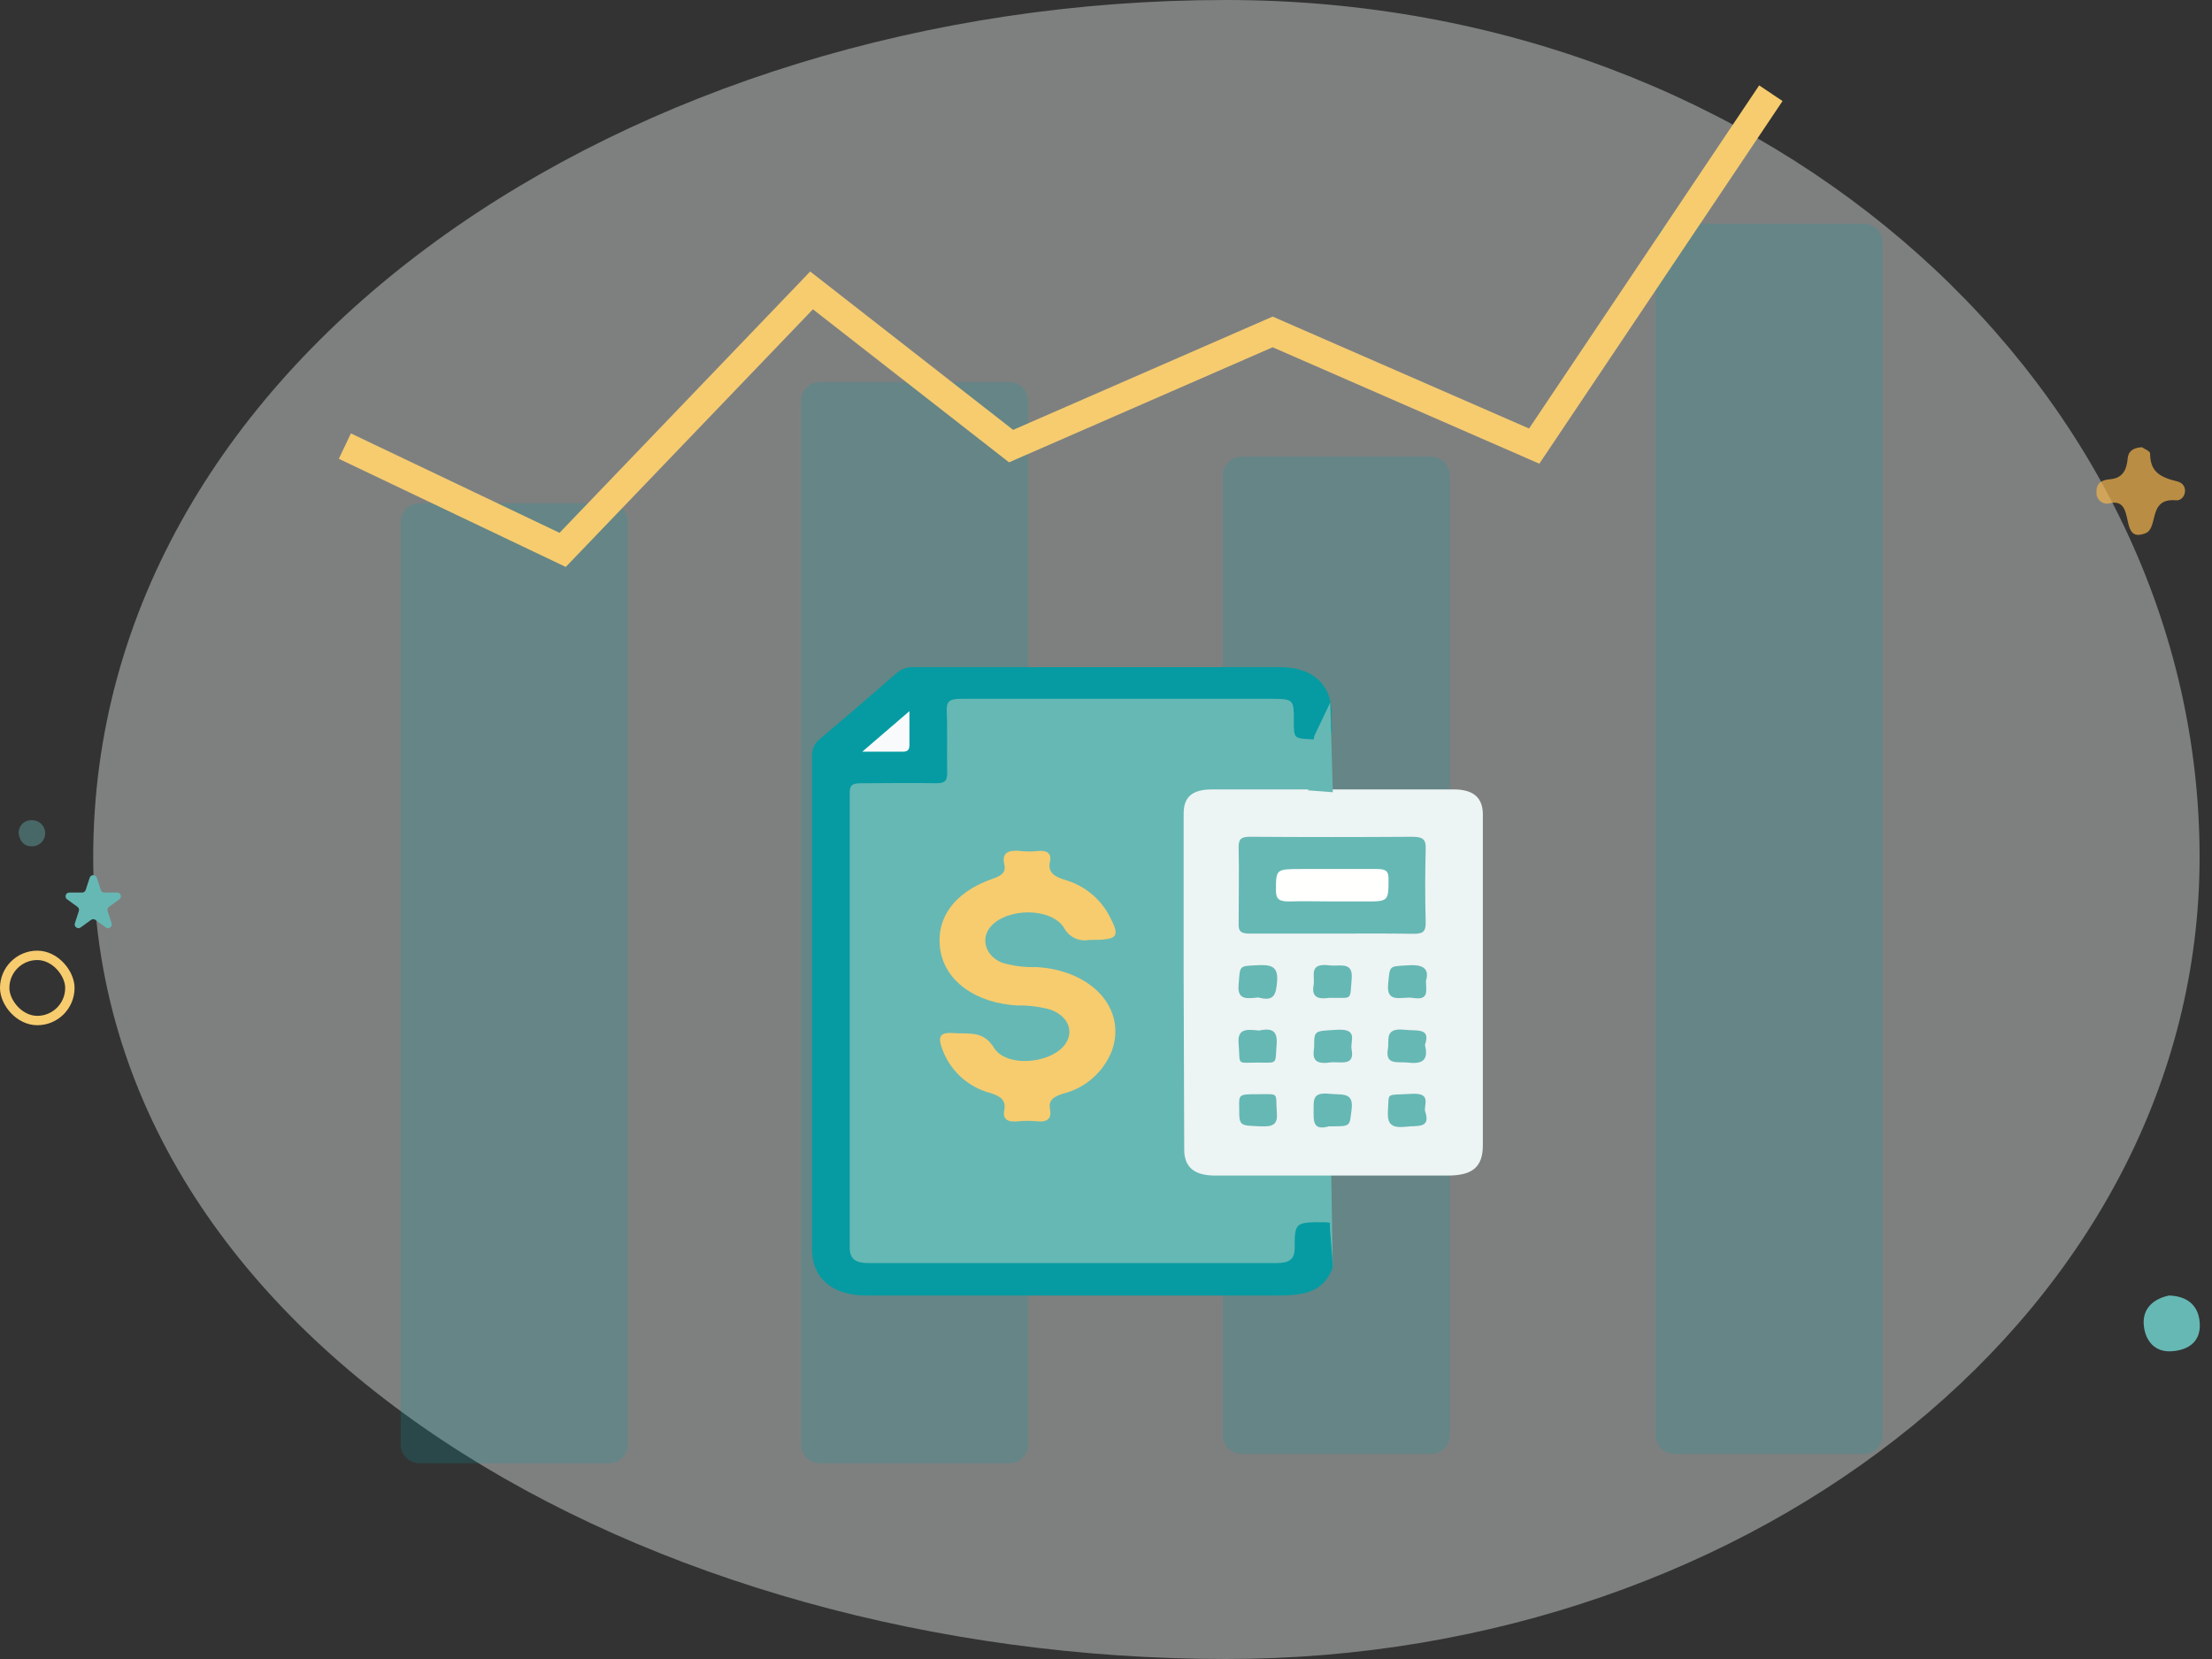
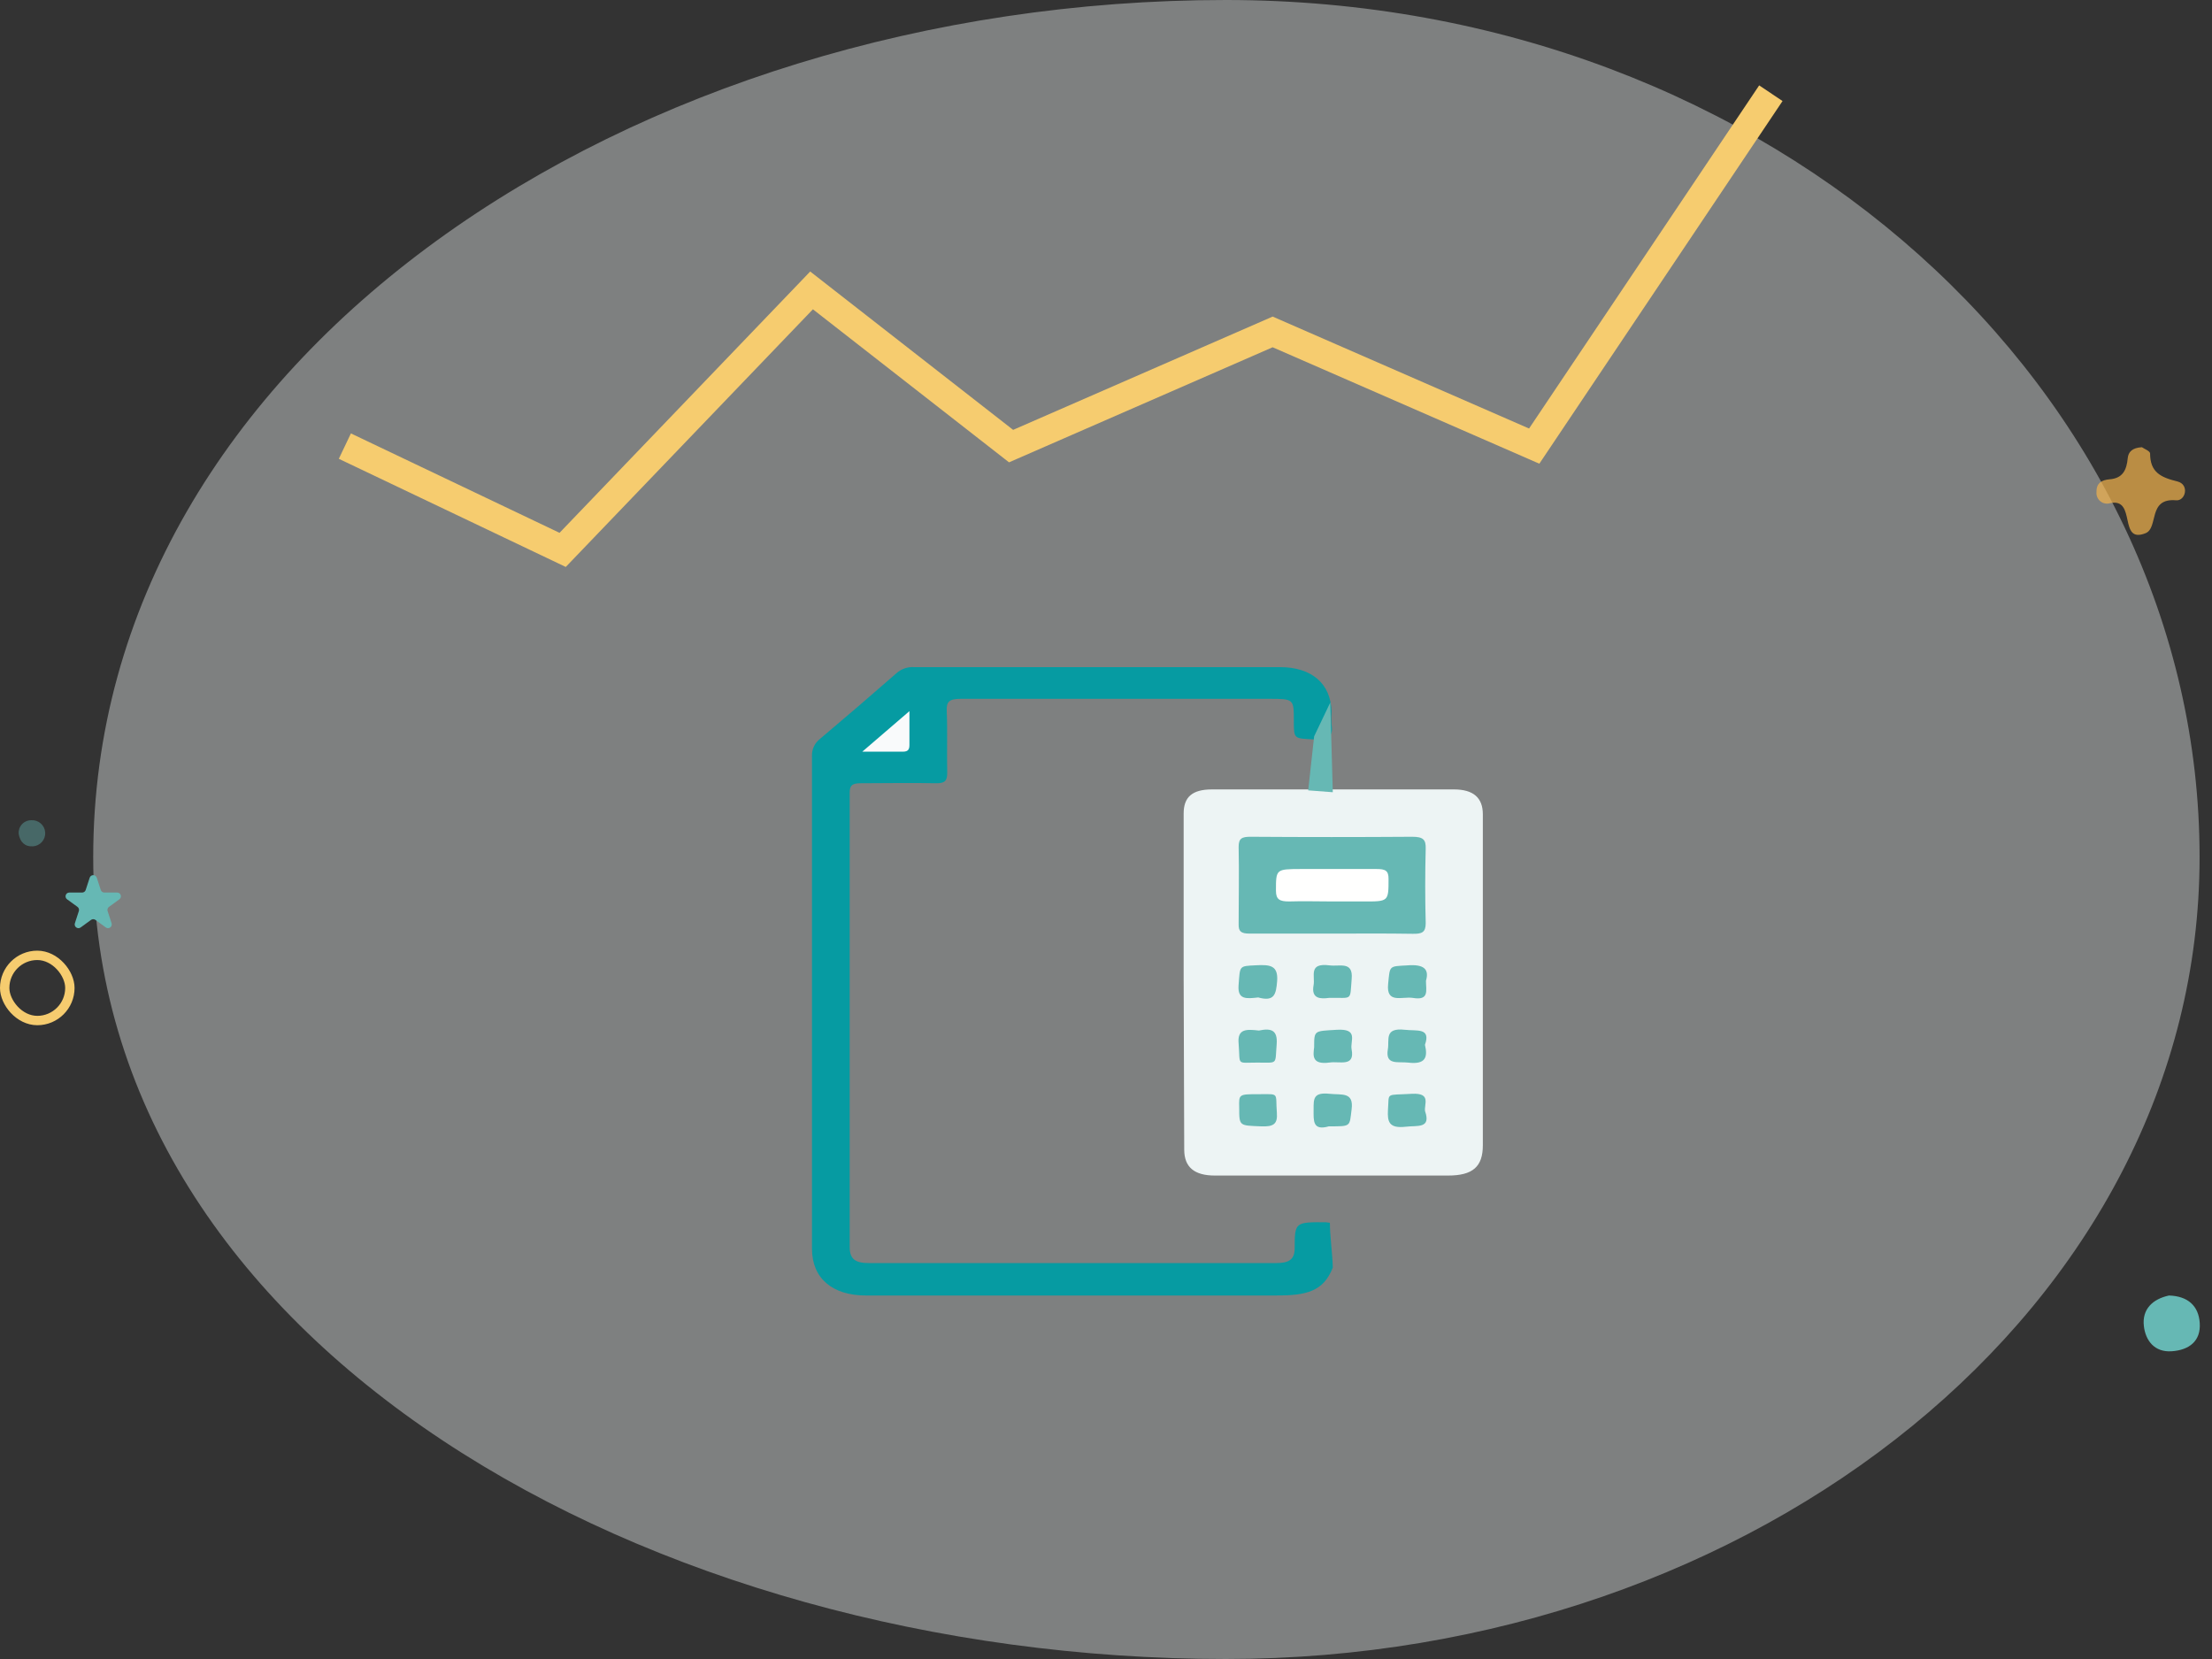
<svg xmlns="http://www.w3.org/2000/svg" width="160" height="120" fill="none" viewBox="0 0 160 120">
  <rect x="0" y="0" width="160" height="120" fill="#333333" stroke="none" />
  <path fill="#EDF4F4" fill-rule="evenodd" d="M159.102 62c0 32.406-31.971 58-70.43 58-41.788 0-81.93-22.787-81.93-58 0-36.237 38.926-62 81.93-62 39.777 0 70.43 28.483 70.43 62z" clip-rule="evenodd" opacity=".4" />
-   <path fill="#EDF4F4" d="M68.622 50.812v5.723l-7.274.095v35.056l31.988-.58.371-2.117 1.146-.54.203-3.505h-9.439V58.652s0-1.348 2.023-1.348c2.022 0 7.348-.23 7.348-.23l.067-3.815h-1.348l-.364-2.447H68.622z" />
-   <path fill="#069BA2" d="M73.01 27.64H59.294c-.748 0-1.355.608-1.355 1.356v75.491c0 .749.606 1.356 1.355 1.356h13.718c.749 0 1.356-.607 1.356-1.356v-75.49c0-.75-.607-1.356-1.356-1.356zM103.523 33.034H89.805c-.749 0-1.356.607-1.356 1.355v69.424c0 .749.607 1.356 1.356 1.356h13.718c.748 0 1.355-.607 1.355-1.356V34.389c0-.748-.607-1.355-1.355-1.355zM134.823 16.18h-13.717c-.749 0-1.356.607-1.356 1.355v86.278c0 .748.607 1.355 1.356 1.355h13.717c.749 0 1.356-.607 1.356-1.355V17.535c0-.748-.607-1.355-1.356-1.355zM44.062 36.404H30.344c-.749 0-1.356.607-1.356 1.356v66.727c0 .748.607 1.355 1.356 1.355h13.718c.748 0 1.355-.607 1.355-1.355V37.76c0-.749-.607-1.356-1.355-1.356z" opacity=".2" />
-   <path fill="#66B8B4" d="M65.54 48.39l-6.513 6.176v37.267l37.376-.148-.675-41.124-30.188-2.17z" />
  <path fill="#069BA2" d="M96.195 88.45c0 .95.19 2.285.21 3.236-.675 1.745-1.936 2.022-4.1 2.022H62.642c-2.447 0-3.903-1.254-3.91-3.37V54.7c-.012-.24.034-.48.135-.698.101-.219.254-.41.445-.556 1.865-1.573 3.713-3.16 5.542-4.76.17-.151.37-.267.587-.342.216-.074.445-.104.674-.089h26.467c2.306 0 3.68 1.2 3.728 3.196-.024.314-.024.63 0 .944.148.842-.189 1.146-1.22 1.092-1.504-.081-1.504 0-1.504-1.349 0-1.59 0-1.59-1.827-1.59H69.512c-.843 0-1.065.188-1.031.89.06 1.49 0 2.98.034 4.469 0 .58-.17.762-.85.748-1.8-.04-3.607 0-5.393 0-.62 0-.81.142-.81.674v32.88c0 .869.412 1.152 1.39 1.152h29.447c.917 0 1.348-.236 1.348-1.085 0-1.881.04-1.881 2.265-1.868l.283.04z" />
-   <path fill="#F6CC6F" d="M78.783 67.989c-.36.07-.732.02-1.062-.14-.33-.161-.597-.424-.765-.75-.95-1.47-4.078-1.443-5.278-.095-.782.877-.405 2.137.795 2.63.814.24 1.66.347 2.508.316 4.045.243 6.533 3.054 5.44 6.068-.301.76-.78 1.439-1.397 1.977s-1.354.921-2.148 1.117c-.722.23-1.046.499-.924 1.146.121.647-.175.93-.964.85-.448-.045-.9-.045-1.349 0-.741.074-1.132-.128-.997-.816.135-.688-.243-.991-.991-1.227-.83-.216-1.591-.638-2.214-1.227-.622-.59-1.085-1.327-1.346-2.144-.182-.58-.195-1.052.816-.97 1.126.087 2.204-.216 2.98 1.051.775 1.267 3.263 1.213 4.59.303 1.329-.91 1.133-2.454-.491-3.047-.772-.216-1.572-.318-2.374-.303-2.966-.148-5.17-1.706-5.575-3.897-.425-2.326.937-4.28 3.735-5.258.607-.21 1.018-.425.87-1.052-.203-.876.337-1.058 1.207-.964.4.044.805.044 1.206 0 .674-.074 1.025.162.89.769-.162.755.283 1.065 1.052 1.307.69.193 1.335.524 1.894.974.559.45 1.02 1.008 1.355 1.642.803 1.544.654 1.74-1.463 1.74z" />
  <path fill="#F9FAFB" d="M65.782 51.438v2.434c0 .29-.06.499-.465.499h-2.946l3.411-2.933z" />
  <path fill="#EDF4F4" d="M85.617 70.975V58.84c0-1.186.62-1.732 2.023-1.739h17.528c1.402 0 2.09.6 2.09 1.8v23.94c0 1.557-.735 2.19-2.522 2.19H87.882c-1.503 0-2.224-.613-2.224-1.88l-.04-12.176z" />
-   <path fill="#66B8B4" d="M96.235 67.53H90.39c-.627 0-.809-.162-.796-.674 0-1.867.04-3.735 0-5.602 0-.6.216-.735.884-.728 3.887.027 7.78.027 11.676 0 .782 0 .991.202.971.856-.047 1.8-.047 3.607 0 5.393 0 .674-.277.782-.951.769-1.975-.034-3.957-.014-5.94-.014zM103.144 70.941c0 .715.257 1.443-.957 1.24-.762-.12-1.928.452-1.78-1.004.135-1.348.041-1.274 1.382-1.348 1.167-.095 1.612.243 1.355 1.112zM91.01 72.148c-.843.095-1.496.175-1.422-.863.114-1.442 0-1.402 1.26-1.463 1.012-.054 1.618 0 1.53 1.153-.08.924-.181 1.503-1.368 1.173zM96.122 81.471c-1.18.337-1.106-.404-1.106-1.193s-.04-1.288 1.16-1.16c.863.095 1.753-.161 1.591 1.113-.162 1.274-.013 1.24-1.645 1.24zM103.078 80.372c.445 1.281-.553 1.025-1.382 1.126-1.233.142-1.348-.357-1.301-1.22.101-1.294-.229-1.045 1.733-1.16 1.422-.074.869.749.95 1.254zM91.065 74.541c.917-.195 1.349 0 1.281.971-.128 1.53.135 1.348-1.402 1.348s-1.227.23-1.349-1.348c-.12-1.133.594-1.065 1.47-.97zM95.056 75.742c0-1.234 0-1.153 1.625-1.254 1.625-.101.964.809 1.085 1.415.25 1.295-.863.843-1.584.951-1.355.189-1.186-.566-1.126-1.112zM103.071 75.573c.209.883.06 1.443-1.207 1.288-.755-.088-1.679.215-1.476-.971.121-.674-.284-1.571 1.227-1.403.856.102 1.901-.175 1.456 1.086zM96.126 72.181c-.606.081-1.294.075-1.112-.916.128-.675-.404-1.639 1.166-1.436.742.094 1.7-.317 1.591.97-.134 1.666.081 1.342-1.645 1.382zM91.01 79.146c1.585 0 1.234-.149 1.349 1.348.06.796-.223 1.018-1.14.978-1.577-.068-1.584 0-1.584-1.349-.027-.977-.027-.977 1.375-.977z" />
+   <path fill="#66B8B4" d="M96.235 67.53H90.39c-.627 0-.809-.162-.796-.674 0-1.867.04-3.735 0-5.602 0-.6.216-.735.884-.728 3.887.027 7.78.027 11.676 0 .782 0 .991.202.971.856-.047 1.8-.047 3.607 0 5.393 0 .674-.277.782-.951.769-1.975-.034-3.957-.014-5.94-.014zM103.144 70.941c0 .715.257 1.443-.957 1.24-.762-.12-1.928.452-1.78-1.004.135-1.348.041-1.274 1.382-1.348 1.167-.095 1.612.243 1.355 1.112zM91.01 72.148c-.843.095-1.496.175-1.422-.863.114-1.442 0-1.402 1.26-1.463 1.012-.054 1.618 0 1.53 1.153-.08.924-.181 1.503-1.368 1.173M96.122 81.471c-1.18.337-1.106-.404-1.106-1.193s-.04-1.288 1.16-1.16c.863.095 1.753-.161 1.591 1.113-.162 1.274-.013 1.24-1.645 1.24zM103.078 80.372c.445 1.281-.553 1.025-1.382 1.126-1.233.142-1.348-.357-1.301-1.22.101-1.294-.229-1.045 1.733-1.16 1.422-.074.869.749.95 1.254zM91.065 74.541c.917-.195 1.349 0 1.281.971-.128 1.53.135 1.348-1.402 1.348s-1.227.23-1.349-1.348c-.12-1.133.594-1.065 1.47-.97zM95.056 75.742c0-1.234 0-1.153 1.625-1.254 1.625-.101.964.809 1.085 1.415.25 1.295-.863.843-1.584.951-1.355.189-1.186-.566-1.126-1.112zM103.071 75.573c.209.883.06 1.443-1.207 1.288-.755-.088-1.679.215-1.476-.971.121-.674-.284-1.571 1.227-1.403.856.102 1.901-.175 1.456 1.086zM96.126 72.181c-.606.081-1.294.075-1.112-.916.128-.675-.404-1.639 1.166-1.436.742.094 1.7-.317 1.591.97-.134 1.666.081 1.342-1.645 1.382zM91.01 79.146c1.585 0 1.234-.149 1.349 1.348.06.796-.223 1.018-1.14.978-1.577-.068-1.584 0-1.584-1.349-.027-.977-.027-.977 1.375-.977z" />
  <path fill="#FFFFFE" d="M96.318 65.204c-1.025 0-2.023-.034-3.075 0-.674 0-.95-.135-.95-.775 0-1.558 0-1.564 1.78-1.571 1.78-.007 3.66 0 5.494 0 .641 0 .877.115.87.728 0 1.625 0 1.625-1.814 1.618h-2.305z" />
  <path stroke="#F6CC6F" stroke-miterlimit="10" stroke-width="2.034" d="M24.945 32.268l15.753 7.507 18.004-18.769 14.432 11.262 18.92-8.259 18.919 8.259 17.118-25.526" />
  <path fill="#66B8B4" d="M95.056 53.259l1.349 4.045-1.78-.135.431-3.91 1.167-2.447.182 6.492" />
  <path fill="#F4B44C" d="M154.928 32.348c-.703.042-.982.345-1.024.799-.079.832-.347 1.452-1.318 1.523-.558.046-.956.272-.941.916-.013.128.006.256.056.374s.128.222.228.302c.1.08.218.134.344.156.126.023.256.013.377-.027 1.9-.389.561 2.97 2.544 2.177.955-.385.142-2.567 2.209-2.38.687.057.981-1.144.093-1.364-1.228-.298-1.972-.678-1.974-2.027-.001-.172-.466-.354-.594-.449z" opacity=".7" />
  <path fill="#66B8B4" d="M156.888 93.708c-1.167.25-1.962.98-1.816 2.216.122 1.03.754 1.903 2.016 1.816 1.262-.086 2.116-.74 2.025-2.047-.081-1.227-.849-1.944-2.225-1.985z" />
  <path fill="#66B8B4" d="M1.35 60.309c.096.599.455.949 1.036.908.124-.008.245-.04.357-.096.111-.055.21-.13.293-.224.082-.094.145-.202.185-.32.04-.118.056-.242.048-.366s-.04-.245-.095-.357c-.055-.111-.131-.211-.225-.293-.093-.082-.202-.145-.32-.185-.117-.04-.242-.056-.366-.048-.126-.001-.25.024-.366.074-.116.05-.22.123-.306.215s-.152.202-.193.32c-.041.12-.058.246-.047.372z" opacity=".4" />
  <path fill="#66B8B4" d="M6.486 63.49c.08-.25.434-.25.515 0l.287.883c.036.111.14.187.258.187h.928c.262 0 .372.336.159.49l-.75.546c-.096.069-.135.191-.099.303l.287.882c.08.25-.205.458-.418.303l-.75-.545c-.095-.069-.224-.069-.319 0l-.75.546c-.213.154-.499-.054-.418-.304l.287-.882c.036-.112-.003-.234-.098-.303l-.751-.545c-.213-.155-.103-.49.16-.49h.927c.118 0 .222-.077.258-.188l.287-.883z" />
  <rect width="4.715" height="4.715" x=".339" y="69.103" stroke="#F6CC6F" stroke-width=".678" rx="2.358" />
</svg>